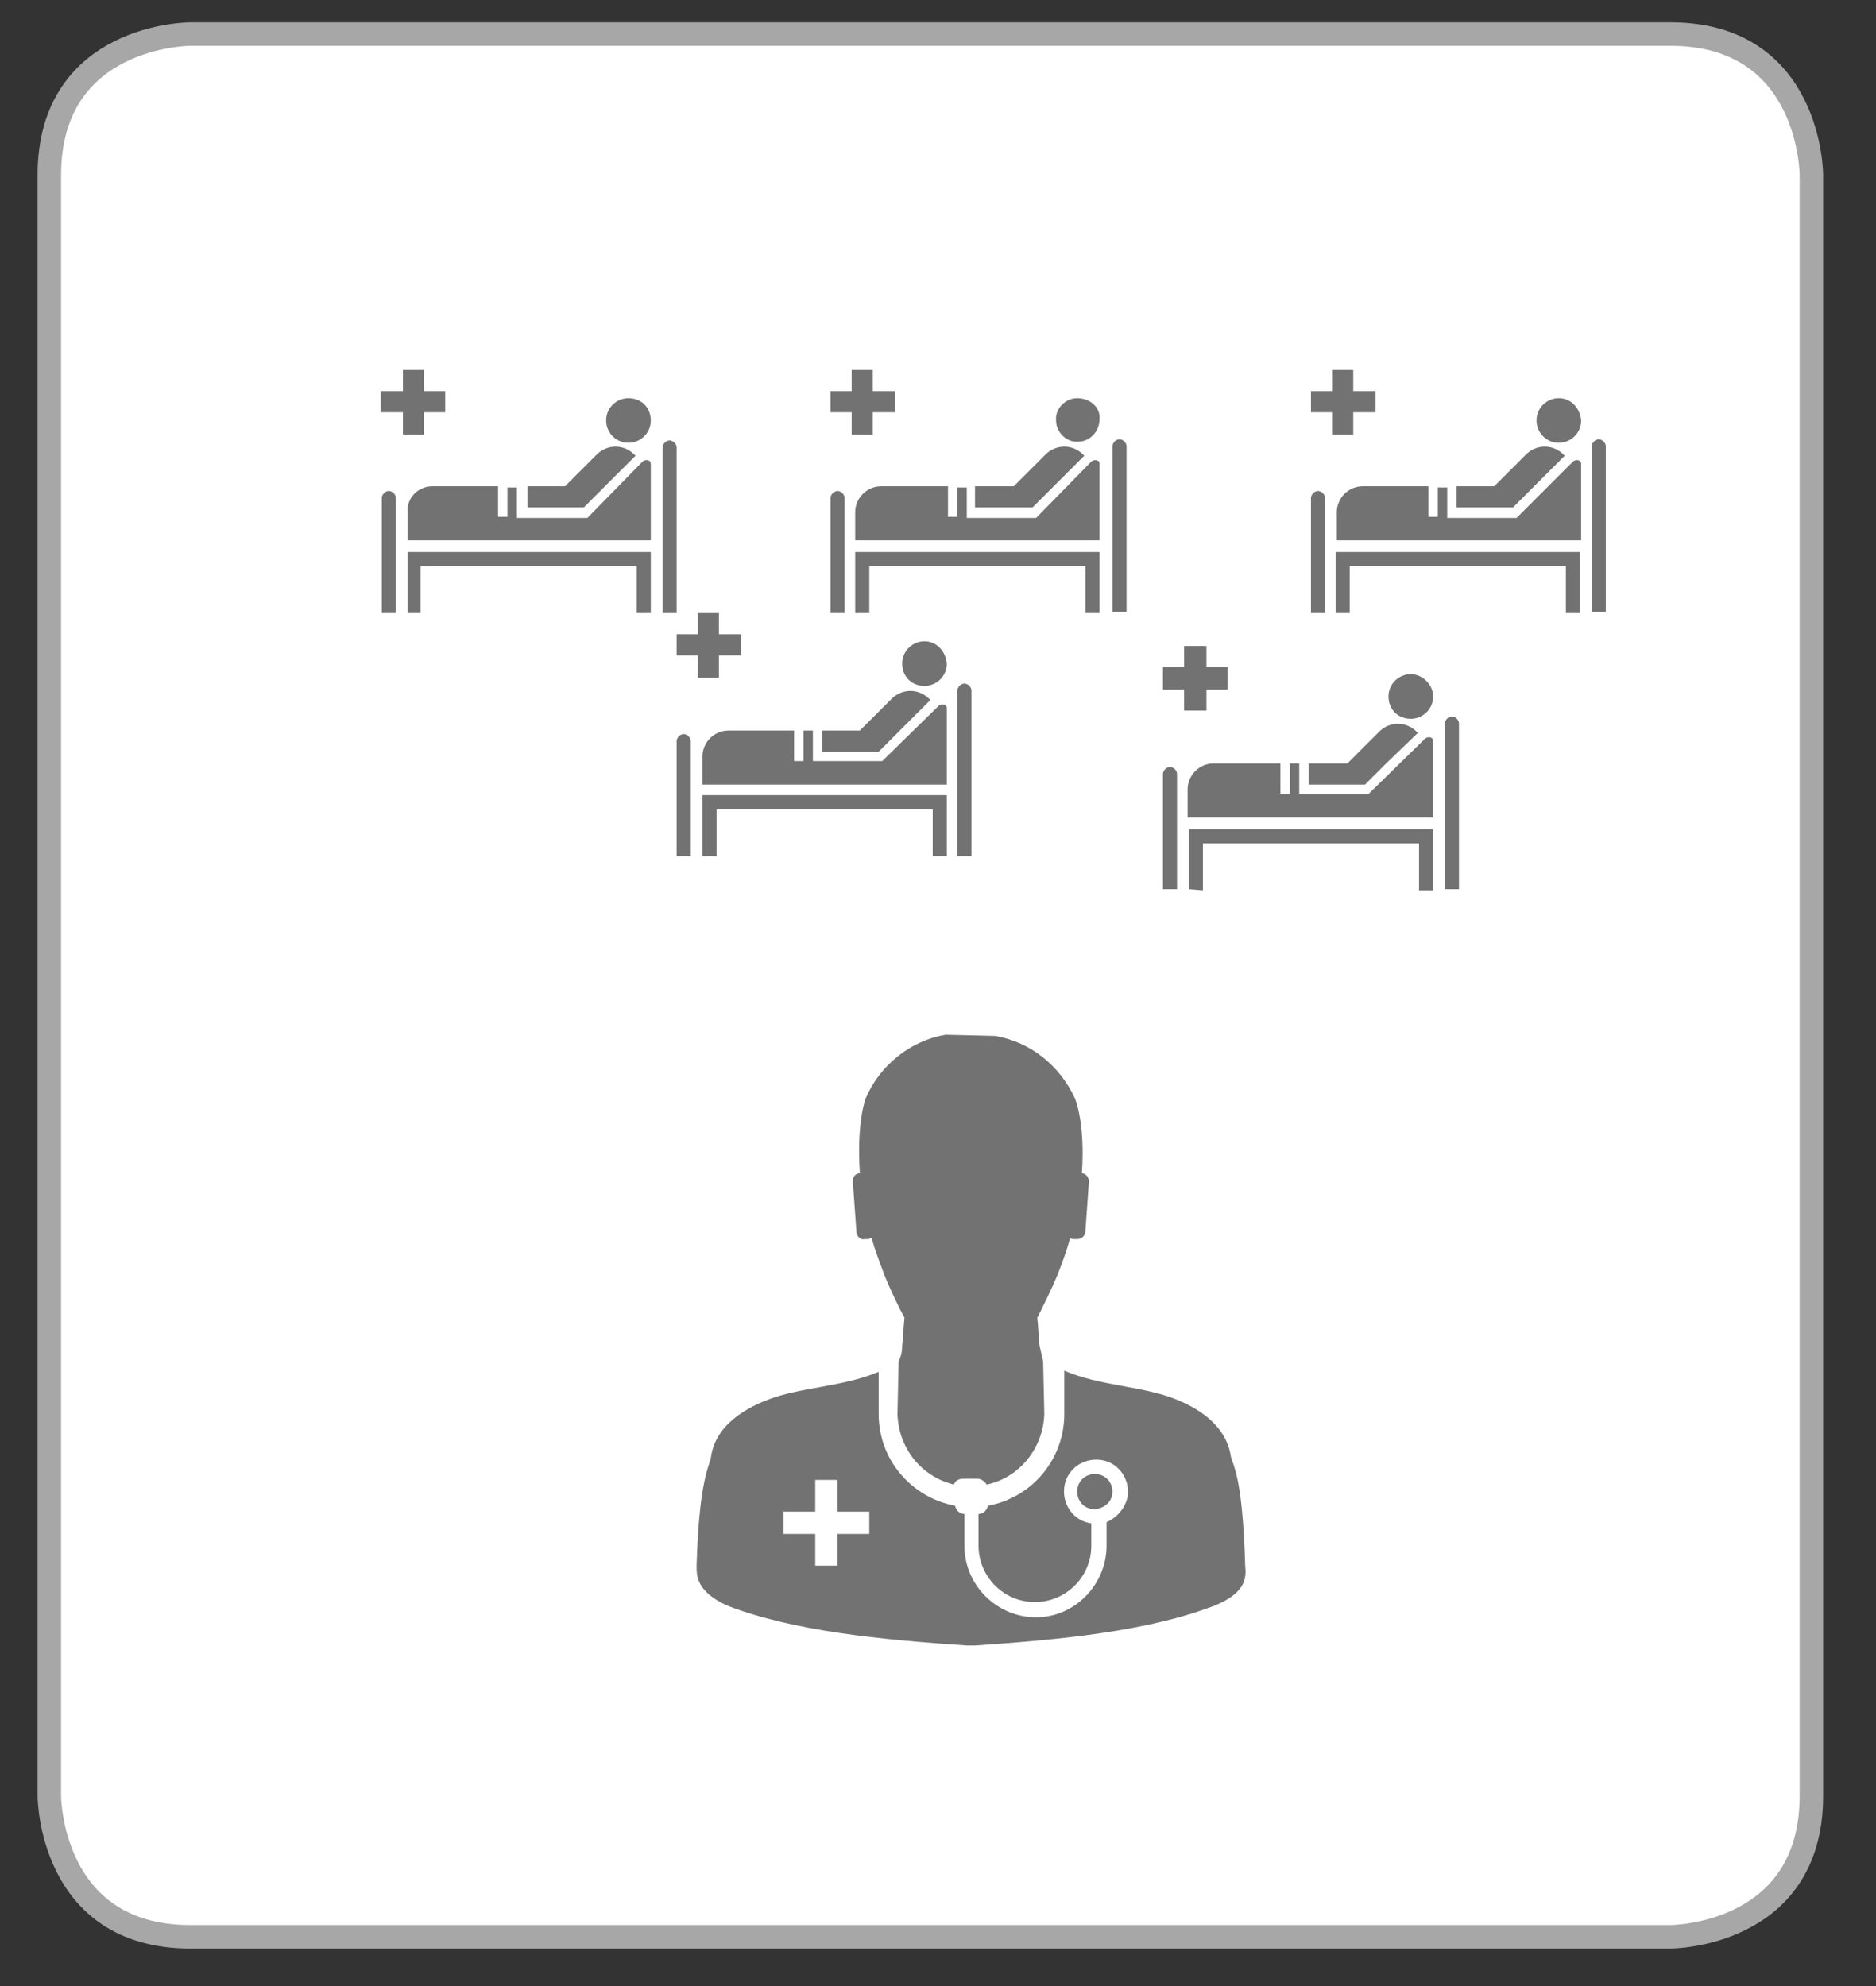
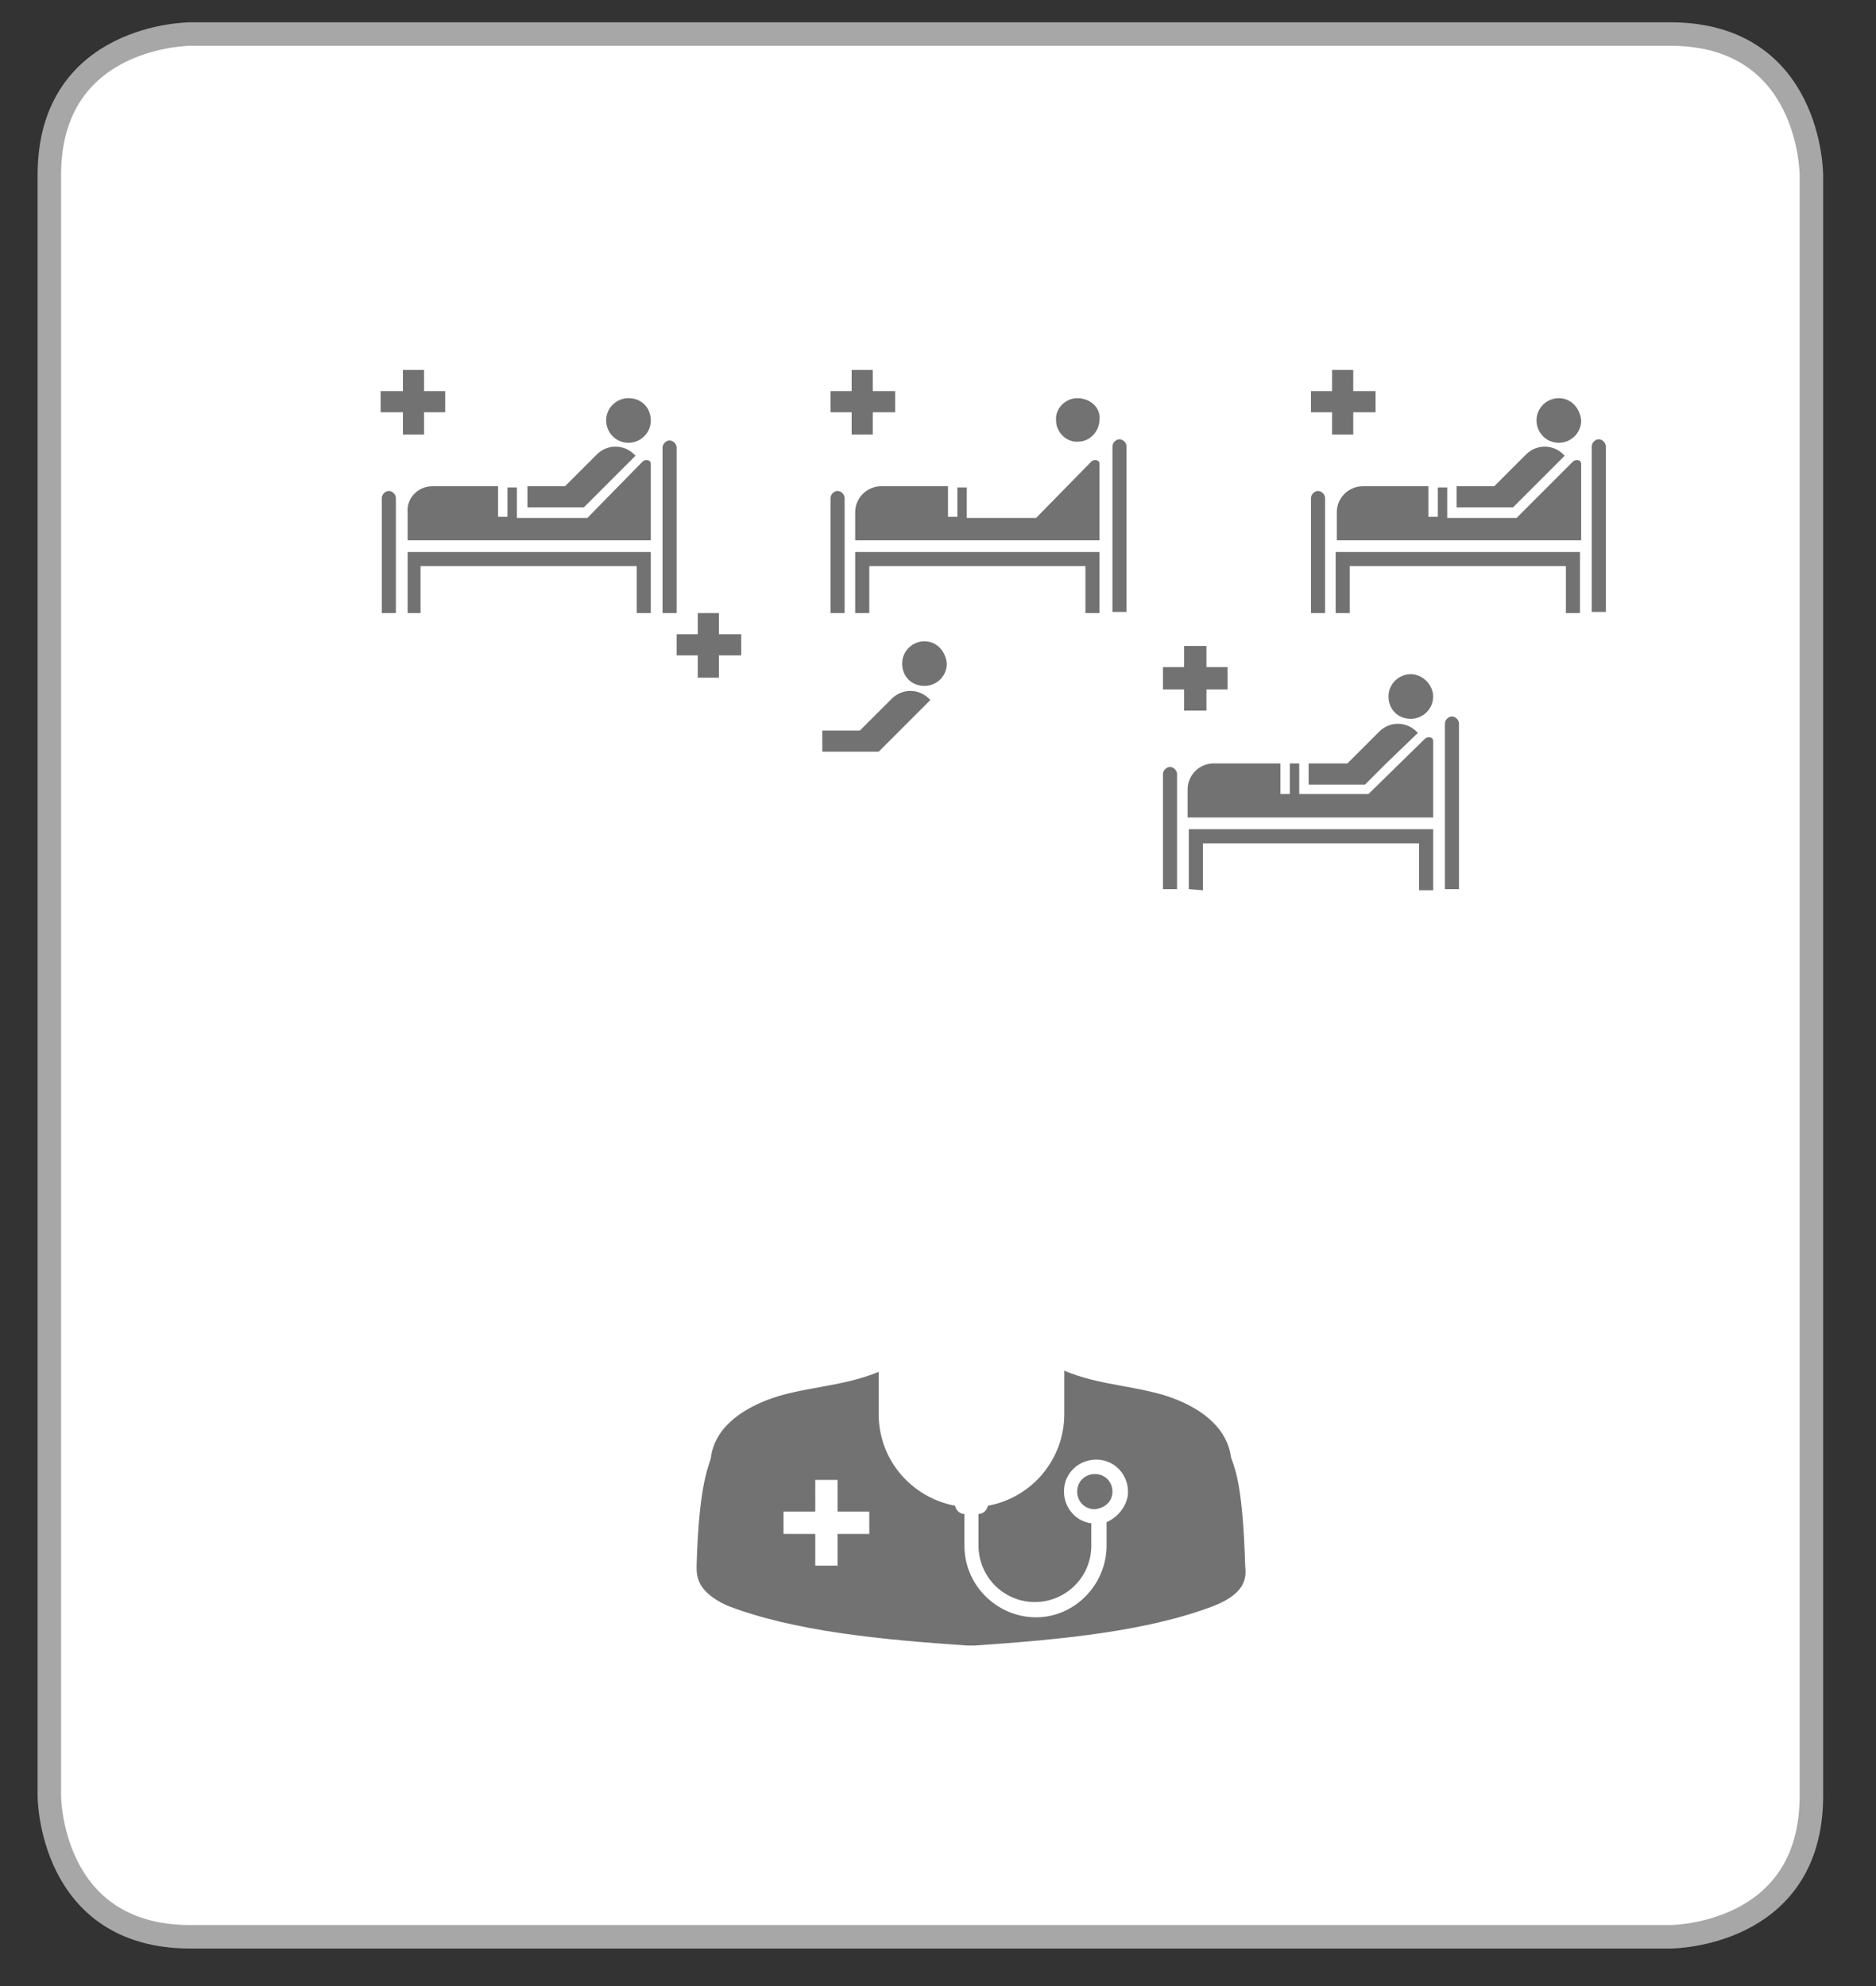
<svg xmlns="http://www.w3.org/2000/svg" version="1.1" id="Ebene_1" x="0px" y="0px" viewBox="0 0 159.7 169.1" style="enable-background:new 0 0 159.7 169.1;" xml:space="preserve">
  <rect x="0" y="0" width="159.7" height="169.1" fill="#333333" stroke="none" />
  <style type="text/css">
	.st0{fill:#FFFFFF;}
	.st1{fill:none;stroke:#A7A7A7;stroke-width:2;}
	.st2{fill:#727272;}
</style>
  <title>Element 33</title>
  <g id="Ebene_2_1_">
    <g id="Ebene_1-2">
      <g>
        <g>
          <path class="st0" d="M16.2,2.9c0,0-12,0-12,12v138c0,0,0,12,12,12h126c0,0,12,0,12-12v-138c0,0,0-12-12-12H16.2z" />
          <path class="st1" d="M16.2,2.9c0,0-12,0-12,12v138c0,0,0,12,12,12h126c0,0,12,0,12-12v-138c0,0,0-12-12-12H16.2z" />
          <path class="st2" d="M88.2,44.1h-5.9v-2.6h-0.8V44h-0.8v-2.6H75c-1.2,0-2.2,1-2.2,2.2l0,0V46h20.8v-6.5c0-0.4-0.5-0.4-0.7-0.2      L88.2,44.1 M94.7,38c0-0.3,0.3-0.6,0.6-0.6s0.6,0.3,0.6,0.6v14.1h-1.2L94.7,38z M72.8,52.2V47h20.8v5.2h-1.2v-4H74v4L72.8,52.2z       M70.7,42.4c0-0.3,0.3-0.6,0.6-0.6s0.6,0.3,0.6,0.6v9.8h-1.2V42.4z" />
          <path class="st2" d="M91.7,33.9c-1,0-1.9,0.9-1.8,1.9c0,1,0.9,1.9,1.9,1.8c1,0,1.8-0.9,1.8-1.9C93.7,34.7,92.8,33.9,91.7,33.9" />
-           <path class="st2" d="M86.3,41.4l2.7-2.7c0.9-0.9,2.3-0.9,3.2,0l0.1,0.1l-2.6,2.6l-1.8,1.8H83v-1.8H86.3z" />
        </g>
      </g>
      <polygon class="st2" points="70.7,35.1 70.7,33.3 72.5,33.3 72.5,31.5 74.3,31.5 74.3,33.3 76.2,33.3 76.2,35.1 74.3,35.1     74.3,37 72.5,37 72.5,35.1   " />
      <g>
        <g>
          <path class="st2" d="M129.1,44.1h-5.9v-2.6h-0.8V44h-0.8v-2.6h-5.6c-1.2,0-2.2,1-2.2,2.2l0,0V46h20.8v-6.5      c0-0.4-0.5-0.4-0.7-0.2L129.1,44.1 M135.5,38c0-0.3,0.3-0.6,0.6-0.6s0.6,0.3,0.6,0.6v14.1h-1.2V38z M113.7,52.2V47h20.8v5.2      h-1.2v-4h-18.4v4L113.7,52.2z M111.6,42.4c0-0.3,0.3-0.6,0.6-0.6s0.6,0.3,0.6,0.6v9.8h-1.2L111.6,42.4z" />
          <path class="st2" d="M132.7,33.9c-1,0-1.9,0.8-1.9,1.9c0,1,0.8,1.9,1.9,1.9c1,0,1.9-0.8,1.9-1.9      C134.5,34.7,133.7,33.9,132.7,33.9L132.7,33.9" />
          <path class="st2" d="M127.2,41.4l2.7-2.7c0.9-0.9,2.3-0.9,3.2,0l0.1,0.1l-2.6,2.6l-1.8,1.8h-4.8v-1.8H127.2z" />
        </g>
      </g>
      <polygon class="st2" points="111.6,35.1 111.6,33.3 113.4,33.3 113.4,31.5 115.2,31.5 115.2,33.3 117.1,33.3 117.1,35.1     115.2,35.1 115.2,37 113.4,37 113.4,35.1   " />
      <g>
        <g>
          <path class="st2" d="M116.5,67.6h-5.9V65h-0.8v2.6H109V65h-5.7c-1.2,0-2.2,1-2.2,2.2l0,0v2.4H122v-6.5c0-0.4-0.5-0.4-0.7-0.2      L116.5,67.6 M123,61.6c0-0.3,0.3-0.6,0.6-0.6s0.6,0.3,0.6,0.6v14.1H123V61.6z M101.2,75.7v-5.1H122v5.2h-1.2v-4h-18.4v4      L101.2,75.7z M99,65.9c0-0.3,0.3-0.6,0.6-0.6s0.6,0.3,0.6,0.6v9.8H99V65.9z" />
          <path class="st2" d="M120.1,57.4c-1,0-1.9,0.8-1.9,1.9s0.8,1.9,1.9,1.9c1,0,1.9-0.8,1.9-1.9l0,0C122,58.3,121.1,57.4,120.1,57.4      " />
          <path class="st2" d="M114.7,65l2.7-2.7c0.9-0.9,2.3-0.9,3.2,0l0.1,0.1L118,65l-1.8,1.8h-4.8V65H114.7z" />
        </g>
      </g>
      <polygon class="st2" points="99,58.7 99,56.8 100.8,56.8 100.8,55 102.7,55 102.7,56.8 104.5,56.8 104.5,58.7 102.7,58.7     102.7,60.5 100.8,60.5 100.8,58.7   " />
      <g>
        <g>
          <path class="st2" d="M50,44.1H44v-2.6h-0.8V44h-0.8v-2.6h-5.6c-1.2,0-2.2,1-2.1,2.2c0,0,0,0,0,0V46h20.7v-6.5      c0-0.4-0.5-0.4-0.7-0.2L50,44.1 M56.4,38.1c0-0.3,0.3-0.6,0.6-0.6c0.3,0,0.6,0.3,0.6,0.6v14.1h-1.2V38.1z M34.7,52.2V47h20.7      v5.2h-1.2v-4H35.8v4L34.7,52.2z M32.5,42.4c0-0.3,0.3-0.6,0.6-0.6s0.6,0.3,0.6,0.6v9.8h-1.2L32.5,42.4z" />
          <path class="st2" d="M53.5,33.9c-1,0-1.9,0.8-1.9,1.9c0,1,0.8,1.9,1.9,1.9c1,0,1.9-0.8,1.9-1.9S54.6,33.9,53.5,33.9L53.5,33.9" />
          <path class="st2" d="M48.1,41.4l2.7-2.7c0.9-0.9,2.3-0.9,3.2,0l0.1,0.1l-2.6,2.6l-1.8,1.8h-4.8v-1.8H48.1z" />
        </g>
      </g>
      <polygon class="st2" points="32.4,35.1 32.4,33.3 34.3,33.3 34.3,31.5 36.1,31.5 36.1,33.3 37.9,33.3 37.9,35.1 36.1,35.1     36.1,37 34.3,37 34.3,35.1   " />
      <g>
        <g>
-           <path class="st2" d="M75.1,64.8h-5.9v-2.6h-0.8v2.6h-0.8v-2.6h-5.6c-1.2,0-2.2,1-2.2,2.2l0,0v2.4h20.8v-6.5      c0-0.4-0.5-0.4-0.7-0.2L75.1,64.8 M81.5,58.8c0-0.3,0.3-0.6,0.6-0.6s0.6,0.3,0.6,0.6l0,0v14.1h-1.2L81.5,58.8z M59.8,72.9v-5.2      h20.8v5.2h-1.2v-4H61v4H59.8z M57.6,63.1c0-0.3,0.3-0.6,0.6-0.6c0.3,0,0.6,0.3,0.6,0.6l0,0v9.8h-1.2L57.6,63.1z" />
          <path class="st2" d="M78.7,54.6c-1,0-1.9,0.8-1.9,1.9s0.8,1.9,1.9,1.9c1,0,1.9-0.8,1.9-1.9c0,0,0,0,0,0      C80.5,55.4,79.7,54.6,78.7,54.6" />
          <path class="st2" d="M73.2,62.2l2.7-2.7c0.9-0.9,2.3-0.9,3.2,0l0.1,0.1l-2.6,2.6L74.8,64H70v-1.8H73.2z" />
        </g>
      </g>
      <polygon class="st2" points="57.6,55.8 57.6,54 59.4,54 59.4,52.2 61.2,52.2 61.2,54 63.1,54 63.1,55.8 61.2,55.8 61.2,57.7     59.4,57.7 59.4,55.8   " />
      <g>
        <g>
-           <path class="st2" d="M80.5,88.1c-3,0.5-5.6,2.6-6.8,5.4c0,0-0.8,2-0.5,6.4l0,0c-0.4,0-0.6,0.3-0.6,0.7l0.3,4.2      c0,0.5,0.4,0.8,0.7,0.7h0.3c0.1,0,0.2-0.1,0.3-0.1c0.3,1.1,0.7,2.1,1.1,3.2c0.5,1.2,1.1,2.5,1.7,3.6c-0.1,0.8-0.1,1.6-0.2,2.4      c0,0.5-0.1,0.9-0.3,1.3l-0.1,4.5c0.1,2.9,2,5.3,4.8,6c0.1-0.3,0.4-0.5,0.8-0.5h1.2c0.3,0,0.6,0.2,0.8,0.5c2.8-0.6,4.8-3.1,4.9-6      c0,0-0.1-4.5-0.1-4.5c-0.1-0.4-0.2-0.9-0.3-1.3c-0.1-0.8-0.1-1.6-0.2-2.4c0.6-1.2,1.2-2.4,1.7-3.6c0.4-1,0.8-2.1,1.1-3.2      c0.1,0.1,0.2,0.1,0.3,0.1h0.3c0.4,0,0.7-0.3,0.7-0.7l0.3-4.2c0-0.4-0.3-0.7-0.6-0.7l0,0c0.3-4.4-0.6-6.4-0.6-6.4      c-1.3-2.8-3.8-4.8-6.8-5.3" />
          <path class="st2" d="M74,130.6h-2.7v2.7h-1.9v-2.7h-2.7v-1.9h2.7V126h1.9v2.7H74L74,130.6z M106,133.3c-0.2-6.6-0.8-8.1-1.2-9.2      c-0.1-0.4-0.2-3.2-4.8-5c-2.8-1.1-6.4-1.1-9.4-2.4v3.7c0,3.8-2.7,7.1-6.5,7.8c-0.1,0.4-0.4,0.7-0.8,0.7l0,0v2.7      c0,2.6,2.1,4.8,4.8,4.8c2.6,0,4.8-2.1,4.8-4.8c0,0,0,0,0,0v-1.9c-1.5-0.2-2.5-1.6-2.3-3.1c0.2-1.5,1.6-2.5,3.1-2.3      c1.5,0.2,2.5,1.6,2.3,3.1c-0.2,1-0.9,1.8-1.8,2.2v2c0,3.3-2.7,6.1-6,6.1c-3.3,0-6.1-2.7-6.1-6.1v-2.7c-0.4,0-0.7-0.3-0.8-0.7      c-3.7-0.7-6.5-3.9-6.5-7.8v-3.6c-3.1,1.3-6.7,1.3-9.5,2.4c-4.6,1.8-4.7,4.5-4.8,5c-0.3,1-1,2.5-1.2,9.1c0,0.9,0,2.2,2.6,3.4      c5.7,2.2,13.1,2.9,20.4,3.4h0.7c7.3-0.5,14.7-1.2,20.4-3.4C106.1,135.6,106.1,134.3,106,133.3" />
          <path class="st2" d="M94.7,127c0-0.8-0.6-1.5-1.5-1.5c-0.8,0-1.5,0.6-1.5,1.5c0,0.8,0.6,1.5,1.5,1.5c0,0,0,0,0,0      C94.1,128.4,94.7,127.8,94.7,127L94.7,127" />
        </g>
      </g>
    </g>
  </g>
</svg>